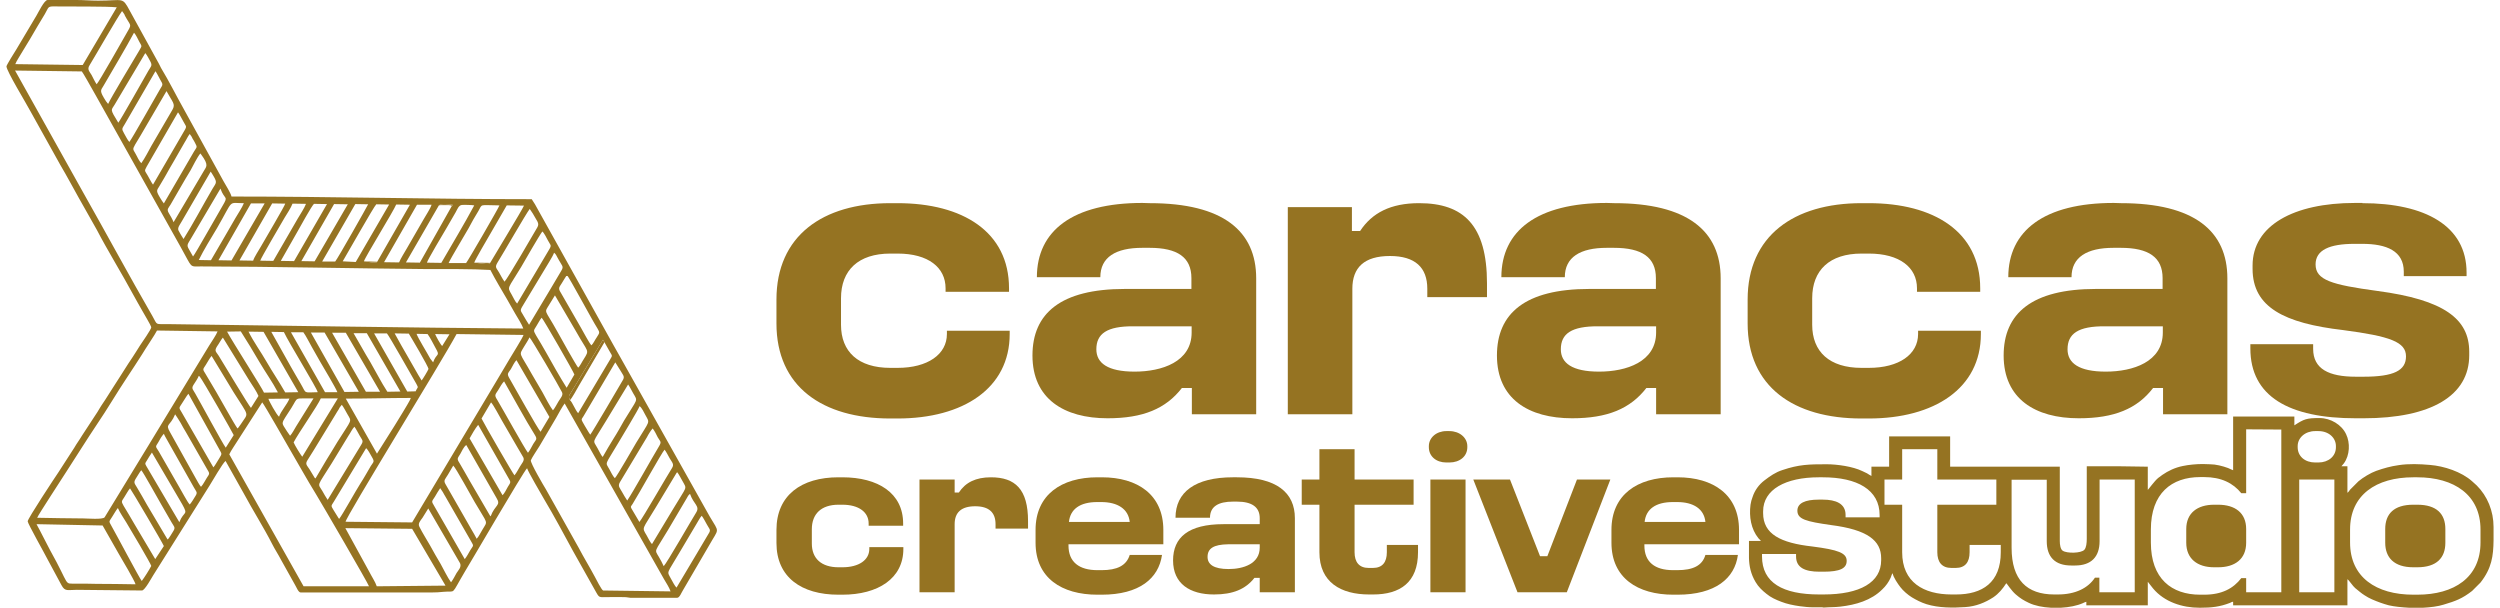
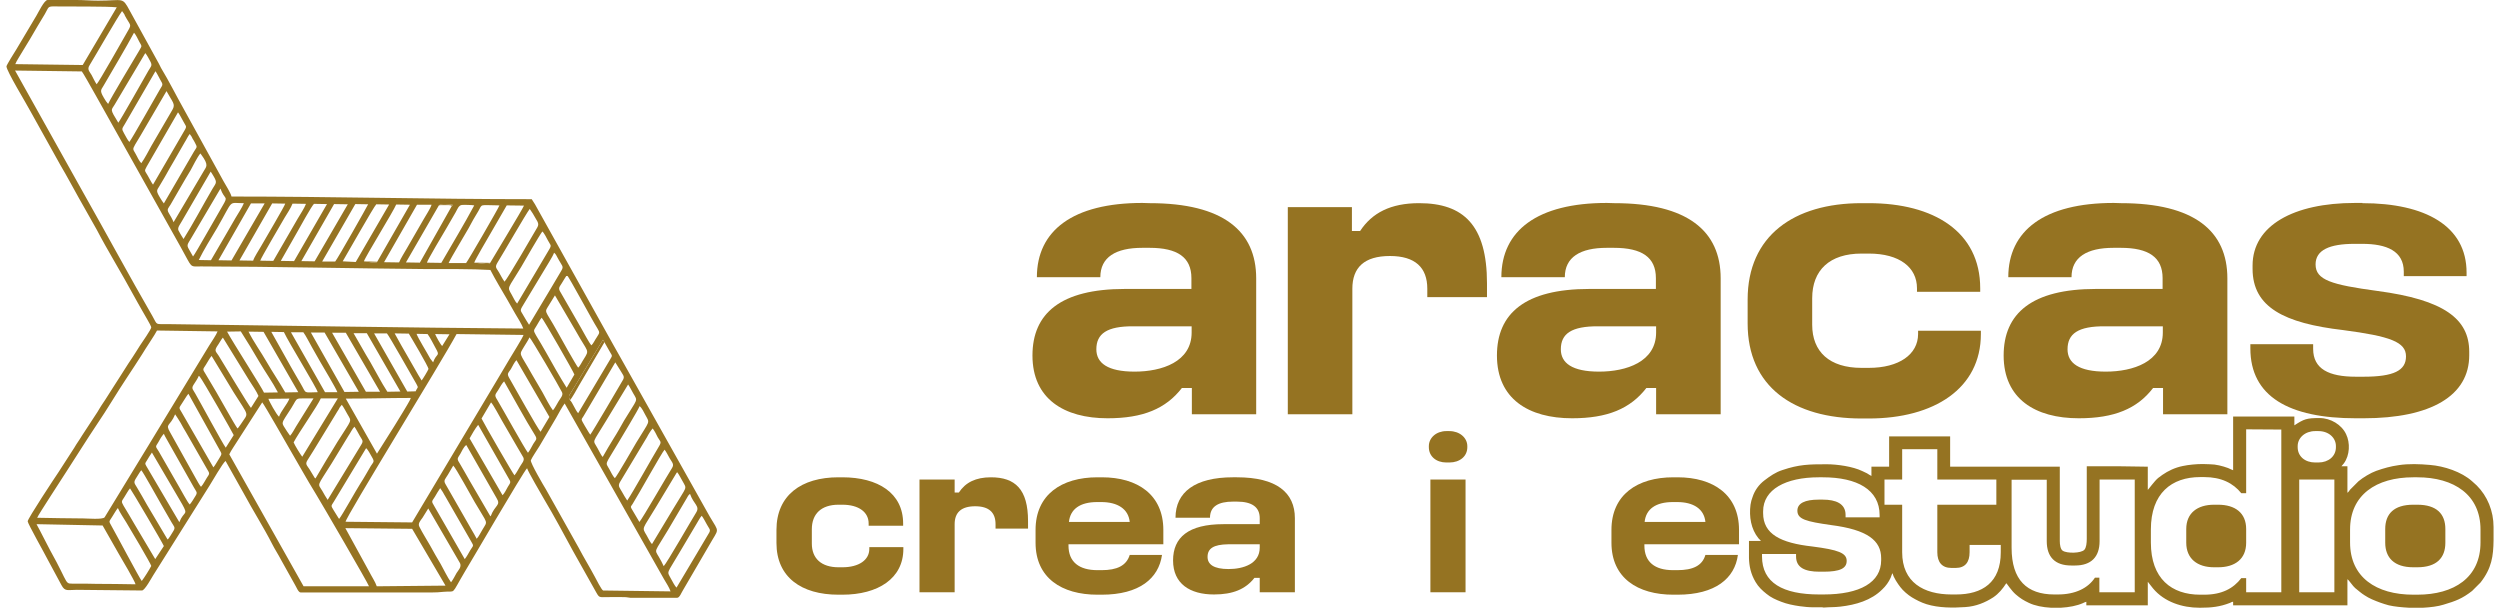
<svg xmlns="http://www.w3.org/2000/svg" xml:space="preserve" width="181px" height="44px" version="1.0" shape-rendering="geometricPrecision" text-rendering="geometricPrecision" image-rendering="optimizeQuality" fill-rule="evenodd" clip-rule="evenodd" viewBox="0 0 112.5 27.49">
  <g id="Capa_x0020_1">
    <g id="_1690760294768">
      <g>
        <g>
          <path fill="#957322" d="M20.15 9.31c0.04,-0.03 0.04,0.05 0.03,-0.05 -0.15,-0.01 -0.52,-0.07 -0.62,0.03 0.11,-0.02 0.18,-0.01 0.3,-0.01 0.11,0 0.22,-0.01 0.29,0.03z" />
          <path fill="#957322" d="M21.88 11.89l-0.72 -0.01 0.53 0.06c0.21,0 0.15,-0.02 0.19,-0.05z" />
        </g>
        <path fill="#957322" d="M30.31 26.58c-0.07,-0.06 -0.18,-0.27 -0.24,-0.38 -0.21,-0.4 -0.22,-0.18 0.4,-1.25l0.73 -1.23c0.08,-0.12 0.16,-0.3 0.25,-0.39 0.07,0.09 0.17,0.28 0.23,0.39 0.1,0.2 0.21,0.23 0.08,0.42 -0.16,0.26 -0.32,0.55 -0.48,0.81l-0.97 1.63zm0.03 0.46l-2.12 0c-0.12,-0.01 -0.15,-0.03 -0.28,-0.03 -0.25,-0.01 -0.51,0 -0.75,0 -0.37,0 -0.37,0.04 -0.51,-0.21 -0.36,-0.63 -0.69,-1.24 -1.05,-1.87 -0.43,-0.79 -0.85,-1.58 -1.31,-2.35 -0.12,-0.21 -0.73,-1.25 -0.77,-1.4 -0.13,0.09 -2.75,4.59 -2.81,4.67 -0.67,1.13 -0.38,0.86 -0.97,0.92 -0.18,0.02 -0.35,0.03 -0.57,0.03l-5.89 0c-0.11,0 -0.2,-0.26 -0.26,-0.35l-0.62 -1.11c-0.14,-0.27 -0.29,-0.49 -0.42,-0.75 -0.35,-0.69 -0.89,-1.55 -1.27,-2.26l-0.83 -1.48c-0.13,0.1 -0.6,0.92 -0.72,1.11l-2.55 4.06c-0.06,0.09 -0.38,0.69 -0.51,0.69l-2.95 -0.03c-0.41,0 -0.53,0.09 -0.69,-0.21l-0.62 -1.15c-0.14,-0.28 -0.91,-1.64 -0.91,-1.74 0,-0.12 1.25,-2.01 1.4,-2.23l0.71 -1.1c0.05,-0.09 0.11,-0.18 0.17,-0.27 0.07,-0.09 0.11,-0.18 0.18,-0.28l0.7 -1.07c0.06,-0.09 0.1,-0.18 0.17,-0.28 0.07,-0.1 0.11,-0.17 0.18,-0.27l0.35 -0.55c0.12,-0.19 0.22,-0.35 0.34,-0.53l0.35 -0.55c0.13,-0.2 0.24,-0.35 0.36,-0.55 0.06,-0.1 0.11,-0.17 0.17,-0.27 0.09,-0.13 0.51,-0.74 0.51,-0.82 0,-0.08 -0.35,-0.64 -0.41,-0.76 -0.14,-0.25 -0.27,-0.47 -0.41,-0.73 -0.49,-0.91 -1.19,-2.05 -1.64,-2.92l-0.83 -1.47c-0.28,-0.5 -0.54,-0.99 -0.83,-1.48l-1.33 -2.39c-0.2,-0.38 -1.1,-1.85 -1.1,-2.06 0,-0.05 0.39,-0.68 0.45,-0.77l0.91 -1.53c0.08,-0.13 0.35,-0.7 0.5,-0.7l1.26 0 0.04 0c0.36,0 0.62,0.03 0.99,0.03 1.16,0 1.08,-0.19 1.43,0.46l1.32 2.4c0.04,0.08 0.05,0.11 0.09,0.18 0.37,0.61 0.69,1.26 1.04,1.88l1.79 3.25c0.1,0.18 0.32,0.52 0.36,0.69 4.52,0 9.06,0.12 13.58,0.12 0.1,0.15 0.2,0.31 0.28,0.47l3.4 6.1c0.09,0.16 0.17,0.31 0.26,0.46l3.93 7c0.56,1.04 0.65,0.8 0.3,1.38l-1.33 2.28c-0.06,0.09 -0.15,0.34 -0.26,0.34zm-15.01 -3.15l3.02 0.03 1.51 2.57 -3.11 0.03c-0.06,-0.19 -0.24,-0.46 -0.34,-0.66l-1.08 -1.97zm3.75 -0.89l1.44 2.48c0.07,0.17 -0.07,0.3 -0.16,0.44 -0.07,0.13 -0.16,0.3 -0.25,0.42 -0.16,-0.22 -0.33,-0.58 -0.47,-0.83 -0.17,-0.28 -0.32,-0.55 -0.48,-0.84 -0.16,-0.28 -0.34,-0.56 -0.48,-0.84 -0.08,-0.15 0.04,-0.27 0.14,-0.41l0.26 -0.42zm-17.72 0.71l2.99 0.06c0.24,0.43 0.5,0.87 0.74,1.3 0.14,0.24 0.71,1.2 0.75,1.36 -0.59,-0.01 -1.19,-0.02 -1.78,-0.02 -0.31,-0.01 -0.61,-0.01 -0.91,-0.01 -0.58,-0.01 -0.24,0.16 -1.18,-1.52 -0.21,-0.39 -0.4,-0.79 -0.61,-1.17zm3.68 -0.73c0.08,0.19 0.27,0.47 0.38,0.65 0.12,0.19 1.14,1.92 1.13,1.97 -0.1,0.19 -0.3,0.51 -0.43,0.68 -0.09,-0.1 -1.18,-2.16 -1.37,-2.49 -0.14,-0.24 -0.1,-0.19 0.03,-0.41 0.09,-0.14 0.17,-0.29 0.26,-0.4zm24.69 2.63c-0.06,-0.14 -0.14,-0.28 -0.22,-0.42 -0.21,-0.36 -0.2,-0.18 0.41,-1.21l0.85 -1.44c0.05,-0.09 0.07,-0.14 0.15,-0.2 0.16,0.47 0.46,0.55 0.28,0.84 -0.16,0.25 -1.34,2.31 -1.47,2.43zm-10.11 -3.53l0.12 0.18c0.04,0.08 0.08,0.14 0.12,0.21l1.16 2.02c0.14,0.23 0.09,0.18 -0.04,0.4 -0.07,0.12 -0.17,0.31 -0.25,0.4l-1.38 -2.4c-0.14,-0.23 -0.11,-0.2 0.03,-0.42 0.07,-0.12 0.15,-0.26 0.24,-0.39zm-14.03 0.01c0.05,0.05 1.47,2.46 1.53,2.61l-0.39 0.59 -0.95 -1.6c-0.16,-0.28 -0.31,-0.53 -0.48,-0.81 -0.12,-0.21 -0.09,-0.2 0.03,-0.39 0.08,-0.12 0.17,-0.3 0.26,-0.4zm23.61 2.52c-0.08,-0.07 -0.18,-0.29 -0.24,-0.39 -0.23,-0.39 -0.2,-0.24 0.4,-1.25l0.94 -1.56c0.04,-0.06 0.02,-0.03 0.04,-0.05 0.07,0.08 0.17,0.28 0.24,0.4 0.21,0.39 0.22,0.18 -0.41,1.24l-0.97 1.61zm-23.1 -3.34c0.09,0.09 0.79,1.36 0.92,1.58 0.15,0.26 0.3,0.52 0.45,0.78 0.1,0.18 0.19,0.22 0.08,0.39 -0.06,0.1 -0.18,0.3 -0.25,0.38 -0.01,0 -0.01,-0.02 -0.02,-0.01l-0.45 -0.76c-0.16,-0.27 -0.31,-0.52 -0.47,-0.79 -0.15,-0.26 -0.29,-0.52 -0.45,-0.78 -0.1,-0.18 -0.18,-0.22 -0.06,-0.41 0.07,-0.1 0.18,-0.31 0.25,-0.38zm14.11 -0.21c0.11,0.09 0.83,1.41 0.97,1.65 0.61,1.05 0.6,0.82 0.35,1.25 -0.09,0.14 -0.16,0.31 -0.26,0.41 -0.05,-0.11 -0.17,-0.3 -0.23,-0.41l-1.18 -2.06c-0.11,-0.18 0,-0.24 0.11,-0.43 0.08,-0.14 0.16,-0.28 0.24,-0.41zm8.42 2.55l-0.36 -0.61c-0.05,-0.1 -0.02,-0.09 0.05,-0.2 0.26,-0.41 1.34,-2.36 1.45,-2.46 0.08,0.1 0.16,0.27 0.23,0.39 0.11,0.19 0.22,0.27 0.1,0.45 -0.17,0.26 -1.35,2.31 -1.47,2.43zm-22.05 -3.14l1.37 2.34c0.29,0.52 0.08,0.28 -0.13,0.81l-1.5 -2.55c-0.06,-0.11 -0.05,-0.11 0.02,-0.22 0.07,-0.11 0.17,-0.29 0.24,-0.38zm18.67 -2.22l4.19 7.41c0.1,0.17 0.2,0.35 0.3,0.53 0.11,0.19 0.24,0.38 0.3,0.56l-3.05 -0.04c-0.07,-0.02 -0.32,-0.52 -0.38,-0.63 -0.24,-0.45 -0.5,-0.87 -0.73,-1.31l-1.48 -2.64c-0.1,-0.16 -0.71,-1.2 -0.68,-1.31 0.04,-0.11 0.31,-0.51 0.39,-0.64l0.76 -1.29c0.11,-0.2 0.25,-0.46 0.38,-0.64zm-10.2 5.22c-0.01,-0.01 -0.01,-0.02 -0.02,-0.02l-0.23 -0.37c-0.13,-0.22 -0.12,-0.18 0.01,-0.39l1.46 -2.42c0.1,0.09 0.18,0.27 0.26,0.4 0.13,0.22 0.08,0.21 -0.05,0.41 -0.16,0.27 -0.3,0.53 -0.47,0.79 -0.2,0.31 -0.82,1.43 -0.96,1.6zm5.75 -3.34l1.37 2.4c0.21,0.34 -0.07,0.29 -0.27,0.83 0,-0.01 -0.01,-0.03 -0.01,-0.02 -0.01,0 -0.02,-0.01 -0.02,-0.02l-0.92 -1.58c-0.16,-0.27 -0.3,-0.54 -0.46,-0.8 -0.13,-0.2 -0.08,-0.21 0.04,-0.41 0.07,-0.12 0.15,-0.32 0.27,-0.4zm-10.72 0.42c0.07,-0.16 0.27,-0.44 0.36,-0.59l1.13 -1.76c0.1,0.11 1.15,1.96 1.21,2.06 0.41,0.7 0.8,1.41 1.22,2.09 0.24,0.39 2.38,4.07 2.4,4.17l-2.96 0 -3.36 -5.97zm-2.96 -0.93c0.05,0.13 0.15,0.27 0.22,0.41l1.14 2.02c0.1,0.19 0.19,0.21 0.06,0.4 -0.06,0.1 -0.18,0.3 -0.25,0.37 -0.11,-0.11 -0.37,-0.62 -0.47,-0.78l-0.93 -1.62c-0.14,-0.23 -0.17,-0.19 -0.03,-0.4 0.08,-0.15 0.16,-0.29 0.26,-0.4zm20.96 3.02c-0.09,-0.13 -0.15,-0.24 -0.23,-0.38 -0.1,-0.19 -0.21,-0.26 -0.1,-0.45l1.22 -2.03c0.04,-0.08 0.07,-0.13 0.12,-0.21 0.02,-0.03 0.03,-0.05 0.06,-0.09l0.08 -0.1c0.09,0.11 0.16,0.26 0.23,0.4 0.12,0.21 0.19,0.19 0.05,0.42 -0.32,0.53 -1.17,2.06 -1.43,2.44zm-13.55 -0.03c-0.09,-0.13 -0.16,-0.26 -0.24,-0.4 -0.22,-0.37 -0.26,-0.16 0.42,-1.25l0.76 -1.25c0.08,-0.11 0.17,-0.31 0.27,-0.41 0.06,0.08 0.18,0.3 0.24,0.41 0.11,0.2 0.19,0.22 0.06,0.42l-1.51 2.48zm6.42 -2.78c0.06,-0.12 0.28,-0.49 0.37,-0.59 0,-0.01 0.01,-0.01 0.02,-0.02l1.36 2.39c0.14,0.22 0.1,0.21 -0.02,0.41 -0.06,0.11 -0.16,0.31 -0.24,0.38l-1.49 -2.57zm-13.32 -1.09l0.12 0.18c0.05,0.08 0.09,0.14 0.13,0.21 0.08,0.16 0.16,0.28 0.24,0.42l0.95 1.66c0.13,0.22 0.13,0.2 -0.01,0.41 -0.09,0.14 -0.15,0.28 -0.26,0.4 -0.06,-0.06 -0.19,-0.3 -0.24,-0.39l-1.16 -2.08c-0.23,-0.4 0,-0.25 0.23,-0.81zm19.89 2.89c-0.09,-0.09 -0.18,-0.28 -0.24,-0.39 -0.2,-0.37 -0.23,-0.14 0.41,-1.23 0.15,-0.26 0.89,-1.47 0.95,-1.64 0.11,0.09 0.19,0.27 0.26,0.4 0.21,0.39 0.22,0.21 -0.41,1.25 -0.13,0.22 -0.88,1.53 -0.97,1.61zm-13.54 0.01c-0.01,0 -0.02,-0.02 -0.02,-0.01 0,0 -0.02,-0.02 -0.02,-0.02l-0.23 -0.38c-0.12,-0.19 -0.21,-0.23 -0.09,-0.42 0.17,-0.27 0.36,-0.57 0.52,-0.84l0.75 -1.23c0.05,-0.08 0.08,-0.14 0.13,-0.21 0.02,-0.03 0.04,-0.08 0.06,-0.11l0.09 -0.11c0.09,0.12 0.17,0.28 0.25,0.42 0.21,0.37 0.22,0.19 -0.45,1.26 -0.17,0.28 -0.33,0.55 -0.5,0.82l-0.49 0.83zm7.51 -2.71l0.43 -0.73c0.11,0.11 0.39,0.65 0.49,0.82l0.73 1.26c0.08,0.14 0.17,0.28 0.24,0.41 0.07,0.14 -0.07,0.27 -0.15,0.41 -0.08,0.13 -0.15,0.28 -0.25,0.4 -0.06,-0.05 -1.38,-2.34 -1.49,-2.57zm-13.26 -1.12l1.39 2.5c0.12,0.23 0.15,0.19 0,0.43 -0.08,0.12 -0.17,0.3 -0.26,0.4l-1.44 -2.5c-0.14,-0.22 -0.11,-0.18 0.03,-0.41 0.09,-0.13 0.2,-0.33 0.28,-0.42zm18.74 2.86c-0.08,-0.08 -0.17,-0.29 -0.23,-0.39 -0.23,-0.42 -0.26,-0.17 0.38,-1.24l1 -1.65c0.09,0.13 0.15,0.26 0.23,0.4 0.22,0.38 0.21,0.2 -0.41,1.23 -0.16,0.28 -0.3,0.54 -0.48,0.82 -0.15,0.25 -0.35,0.57 -0.49,0.83zm-14.14 -0.96l-0.14 -0.2c-0.27,-0.45 -0.31,-0.26 0.2,-1.06 0.33,-0.53 0.09,-0.41 1,-0.43l-0.79 1.27c-0.07,0.12 -0.19,0.34 -0.27,0.42zm-0.98 -1.67l0.95 -0.01c-0.1,0.26 -0.39,0.57 -0.47,0.82 -0.12,-0.1 -0.46,-0.72 -0.48,-0.81zm3.5 -0.01c1.02,0 1.94,-0.03 2.94,-0.03 -0.03,0.12 -0.28,0.5 -0.35,0.63 -0.13,0.21 -0.25,0.4 -0.38,0.62l-0.8 1.27 -1.41 -2.49zm-1.97 2.63c-0.08,-0.1 -0.34,-0.52 -0.39,-0.65 0.21,-0.41 1.09,-1.66 1.23,-1.99l0.77 0 -1.61 2.64zm9.13 -3.41c0.42,0.73 0.95,1.72 1.39,2.42 0.13,0.21 0.05,0.21 -0.07,0.41 -0.07,0.12 -0.16,0.31 -0.24,0.4 -0.14,-0.17 -1.16,-2.01 -1.4,-2.41 -0.14,-0.21 -0.06,-0.24 0.05,-0.42 0.07,-0.12 0.19,-0.33 0.27,-0.4zm-13.81 -0.25l0.04 0.03c0.14,0.16 1.52,2.59 1.54,2.65l-0.36 0.57c-0.13,-0.16 -1.17,-2.09 -1.38,-2.45 -0.09,-0.17 -0.19,-0.22 -0.08,-0.39 0.08,-0.12 0.2,-0.3 0.24,-0.41zm17.71 2.66l-0.03 -0.04c-0.02,-0.03 -0.02,-0.03 -0.04,-0.06l-0.18 -0.3c-0.18,-0.32 -0.17,-0.26 -0.06,-0.43l1.44 -2.44 0.25 0.4c0.11,0.2 0.2,0.24 0.07,0.44 -0.15,0.26 -1.34,2.29 -1.45,2.43zm-3.34 -3.37l1.49 2.57 -0.4 0.67c-0.11,-0.1 -1.18,-2.02 -1.41,-2.42 -0.13,-0.22 -0.05,-0.23 0.07,-0.42 0.06,-0.11 0.17,-0.33 0.25,-0.4zm-13.79 -0.19l1 1.65c0.72,1.15 0.68,0.88 0.32,1.44l-0.1 0.14c-0.03,0.04 -0.03,0.03 -0.05,0.05 -0.14,-0.19 -0.77,-1.33 -0.96,-1.65 -0.17,-0.28 -0.32,-0.54 -0.48,-0.81 -0.14,-0.23 -0.14,-0.19 0.01,-0.42 0.07,-0.11 0.19,-0.33 0.26,-0.4zm16.21 2c-0.1,-0.23 -0.05,-0.16 0.25,-0.68l1.24 -2.05 0.07 0.11c0.08,0.14 0.14,0.25 0.22,0.39 0.12,0.23 0.17,0.18 0.03,0.4l-1.44 2.42c-0.13,-0.14 -0.26,-0.5 -0.37,-0.59zm-1.83 -2.84c0.08,0.06 1.35,2.23 1.47,2.48 0.07,0.14 -0.08,0.28 -0.16,0.42 -0.06,0.1 -0.18,0.33 -0.25,0.4 -0.11,-0.13 -0.37,-0.62 -0.47,-0.81 -0.16,-0.27 -0.32,-0.55 -0.48,-0.82 -0.58,-1.04 -0.6,-0.83 -0.35,-1.26 0.08,-0.13 0.18,-0.28 0.24,-0.41zm-13.87 0.01l1.2 1.95c0.11,0.17 0.34,0.51 0.41,0.69l-0.34 0.54c-0.09,-0.08 -1.23,-1.99 -1.46,-2.36 -0.12,-0.19 -0.21,-0.21 -0.07,-0.43 0.07,-0.09 0.19,-0.32 0.26,-0.39zm8.56 8.36l-3.01 -0.03c0,-0.2 4.36,-7.26 5.02,-8.49l3.03 0.04c-0.05,0.15 -0.5,0.86 -0.61,1.05 -0.21,0.36 -0.42,0.7 -0.63,1.06l-3.8 6.37zm0.95 -7.24l-0.13 -0.17c-0.15,-0.28 -0.55,-0.92 -0.62,-1.12l0.5 0.01c0.13,0.18 0.25,0.43 0.36,0.63 0.23,0.4 0.04,0.21 -0.11,0.65zm0.41 -0.74c-0.08,-0.07 -0.27,-0.42 -0.32,-0.54l0.65 0.01 -0.33 0.53zm-2.15 -0.57l0.64 0.01c0.07,0.11 0.9,1.51 0.89,1.6 -0.01,0.05 -0.27,0.48 -0.31,0.52 -0.21,-0.33 -0.4,-0.7 -0.61,-1.05 -0.21,-0.36 -0.41,-0.71 -0.61,-1.08zm-0.93 0l0.58 0c0.09,0.09 1.15,1.97 1.33,2.28 0.12,0.21 0.05,0.14 -0.03,0.34l-0.38 0.01 -1.5 -2.63zm-1.9 -0.03l0.62 0 1.55 2.67 -0.64 0 -1.53 -2.67zm-0.96 -0.01l0.62 0 1.55 2.68 -0.65 0.01 -1.52 -2.69zm1.93 0.03l0.6 0 1.52 2.64 -0.59 0.01c-0.28,-0.43 -0.52,-0.91 -0.77,-1.34 -0.27,-0.44 -0.51,-0.89 -0.76,-1.31zm-2.83 -0.04l0.56 0c0.12,0.16 0.26,0.45 0.38,0.66 0.13,0.23 0.26,0.45 0.38,0.67 0.15,0.26 0.71,1.19 0.78,1.38l-0.56 0 -1.54 -2.71zm-0.89 -0.02l0.57 0.01c0.21,0.46 1.49,2.53 1.53,2.72 -0.68,0.01 -0.49,0.09 -0.78,-0.4 -0.15,-0.26 -0.29,-0.49 -0.44,-0.76l-0.88 -1.57zm12.23 -0.64c0.06,0.04 1.44,2.44 1.48,2.57l-0.35 0.6c-0.32,-0.51 -0.63,-1.06 -0.92,-1.58 -0.16,-0.28 -0.31,-0.54 -0.47,-0.8 -0.12,-0.22 -0.11,-0.2 0.02,-0.41 0.08,-0.12 0.15,-0.28 0.24,-0.38zm-13.26 0.63l0.68 0.01 1.57 2.73 -0.59 0.01c-0.26,-0.46 -0.57,-0.91 -0.84,-1.38 -0.25,-0.44 -0.6,-0.92 -0.82,-1.37zm-0.97 0l0.62 -0.01c0.28,0.44 0.58,0.93 0.84,1.38 0.27,0.46 0.6,0.92 0.84,1.38l-0.63 0.01c-0.09,-0.22 -1.44,-2.32 -1.67,-2.76zm-8.59 8.42c0.03,-0.11 1.17,-1.84 1.33,-2.1 0.23,-0.36 0.45,-0.7 0.68,-1.06 0.23,-0.35 0.45,-0.71 0.69,-1.06 0.47,-0.69 0.9,-1.43 1.36,-2.12 0.24,-0.36 0.46,-0.7 0.69,-1.06 0.12,-0.21 0.61,-0.93 0.67,-1.07l2.74 0.04c-0.06,0.16 -0.28,0.48 -0.38,0.64l-1.18 1.94c-0.53,0.87 -1.05,1.73 -1.58,2.6l-1.97 3.23c-0.09,0.11 -0.78,0.05 -0.96,0.05 -0.69,-0.01 -1.4,-0.01 -2.09,-0.03zm24.47 -6.79c-0.11,-0.14 -0.8,-1.37 -0.94,-1.63 -0.59,-1.07 -0.61,-0.81 -0.35,-1.25l0.24 -0.39 0.96 1.64c0.54,0.97 0.62,0.8 0.34,1.25 -0.07,0.1 -0.17,0.32 -0.25,0.38zm0.6 -1.01c-0.1,-0.1 -0.37,-0.62 -0.47,-0.79l-0.92 -1.6c-0.13,-0.2 -0.06,-0.24 0.05,-0.42 0.08,-0.12 0.15,-0.26 0.23,-0.37 0.11,0.1 1.13,2.02 1.38,2.41 0.13,0.21 0.09,0.21 -0.03,0.41 -0.08,0.11 -0.15,0.28 -0.24,0.36zm-2.82 -0.93c-0.09,-0.13 -0.17,-0.28 -0.25,-0.41 -0.11,-0.21 -0.18,-0.21 -0.06,-0.41l0.97 -1.61c0.1,-0.18 0.43,-0.68 0.47,-0.83 0.09,0.07 0.1,0.12 0.15,0.21 0.22,0.42 0.31,0.39 0.17,0.62 -0.17,0.28 -0.31,0.53 -0.48,0.81l-0.97 1.62zm-0.54 -0.96c-0.09,-0.08 -0.18,-0.29 -0.25,-0.41 -0.21,-0.37 -0.18,-0.22 0.43,-1.24 0.18,-0.31 0.81,-1.41 0.96,-1.61 0.08,0.06 0.19,0.29 0.25,0.4 0.12,0.24 0.19,0.2 0.05,0.43l-1.44 2.43zm-0.57 -0.99c-0.09,-0.12 -0.17,-0.28 -0.25,-0.42 -0.12,-0.21 -0.2,-0.22 -0.07,-0.44 0.25,-0.4 1.3,-2.23 1.46,-2.43l0.14 0.21c0.18,0.34 0.32,0.43 0.2,0.63 -0.12,0.21 -1.37,2.36 -1.48,2.45zm-2.53 -0.84c0.11,-0.25 0.71,-1.23 0.9,-1.57 0.14,-0.27 0.29,-0.53 0.45,-0.79 0.19,-0.33 0.01,-0.26 0.95,-0.25 -0.05,0.14 -1.43,2.52 -1.51,2.61l-0.79 0zm-1.43 -2.64l0.66 0c-0.05,0.17 -0.26,0.48 -0.36,0.66l-0.75 1.3c-0.1,0.18 -0.29,0.47 -0.36,0.65l-0.68 -0.01 1.49 -2.6zm3.31 2.63c-0.04,0.03 0.02,0.05 -0.19,0.05l-0.53 -0.06c0.03,-0.12 0.62,-1.12 0.73,-1.31l0.74 -1.28 0.78 0.01c-0.1,0.23 -1.33,2.24 -1.53,2.59zm-2.86 -0.01c0.02,-0.11 0.74,-1.32 0.86,-1.52 0.15,-0.26 0.3,-0.51 0.44,-0.76 0.08,-0.14 0.13,-0.31 0.28,-0.33 0.11,-0.01 0.46,0 0.56,0.02 -0.46,0.86 -1,1.75 -1.49,2.6l-0.65 -0.01zm0.54 -2.59c0.1,-0.1 0.47,-0.04 0.62,-0.03 0.01,0.1 0.01,0.02 -0.03,0.05l-1.45 2.57 -0.63 -0.01 1.49 -2.58zm-2.79 2.55c-0.07,0.05 -0.04,0.04 -0.16,0.04l-0.44 -0.06c0.05,-0.19 1.34,-2.27 1.46,-2.57l0.62 0.01 -1.48 2.58zm-1.56 -0.02c0.17,-0.28 1.42,-2.5 1.52,-2.58l0.58 0.01 -1.51 2.6 -0.59 -0.03zm0.57 -2.59l0.58 0.01c-0.01,0.04 -1.39,2.48 -1.49,2.59l-0.59 0 1.5 -2.6zm-2.63 1.27c0.13,-0.23 0.64,-1.16 0.76,-1.28l0.59 0.01 -1.49 2.58 -0.6 -0.01 0.74 -1.3zm-1.67 1.29c0.02,-0.1 0.92,-1.63 1.1,-1.94 0.11,-0.18 0.29,-0.45 0.36,-0.64l0.61 0.01c-0.07,0.19 -0.26,0.47 -0.37,0.66l-1.11 1.92 -0.59 -0.01zm3.34 -2.56l0.62 0.01 -1.5 2.58 -0.6 -0.01 1.48 -2.58zm-2.8 -0.03l0.59 0.01c-0.01,0.09 -0.93,1.64 -1.1,1.94 -0.09,0.16 -0.31,0.49 -0.35,0.64l-0.62 -0.01 1.48 -2.58zm-3.32 2.56c0.23,-0.47 0.55,-0.98 0.83,-1.45 0.77,-1.33 0.47,-1.12 1.21,-1.12 -0.07,0.18 -0.28,0.5 -0.38,0.67 -0.12,0.21 -0.24,0.42 -0.37,0.64l-0.74 1.27 -0.55 -0.01zm2.36 -2.56l0.62 0 -1.5 2.58 -0.59 -0.01 1.47 -2.57zm-2.62 2.4c-0.29,-0.54 -0.33,-0.42 -0.1,-0.8l1.34 -2.27c0.19,0.54 0.38,0.3 0.09,0.79 -0.17,0.28 -1.24,2.19 -1.33,2.28zm-0.43 -0.79c-0.04,-0.05 -0.2,-0.33 -0.23,-0.39 -0.05,-0.13 0.07,-0.26 0.14,-0.39l1.32 -2.27c0.33,0.52 0.27,0.46 0.08,0.78 -0.41,0.7 -0.91,1.64 -1.31,2.27zm-0.45 -0.76c-0.05,-0.13 -0.14,-0.29 -0.22,-0.42 -0.1,-0.17 -0.01,-0.22 0.08,-0.37 0.15,-0.26 0.3,-0.52 0.45,-0.78 0.15,-0.26 0.3,-0.52 0.46,-0.78 0.11,-0.2 0.3,-0.59 0.44,-0.76 0.01,0.01 0.02,0.02 0.04,0.05 0.37,0.5 0.22,0.55 0.12,0.74l-1.37 2.32zm-0.52 -0.96c-0.31,-0.49 -0.25,-0.45 -0.11,-0.69 0.16,-0.26 0.3,-0.51 0.45,-0.78 0.15,-0.26 0.3,-0.51 0.45,-0.78 0.08,-0.14 0.15,-0.26 0.23,-0.4 0.08,-0.12 0.14,-0.27 0.23,-0.38l0.08 0.11c0.02,0.04 0.03,0.06 0.05,0.1 0.05,0.07 0.07,0.12 0.11,0.19 0.12,0.22 0.08,0.18 -0.05,0.4l-1.36 2.34 -0.08 -0.11zm-0.41 -0.74c-0.06,-0.07 -0.18,-0.31 -0.24,-0.41 -0.12,-0.22 -0.17,-0.19 -0.05,-0.4l1.42 -2.46c0.06,0.07 0.19,0.32 0.24,0.41 0.11,0.22 0.18,0.2 0.06,0.4l-1.43 2.46zm-0.53 -0.97c-0.08,-0.07 -0.19,-0.29 -0.25,-0.41 -0.12,-0.22 -0.16,-0.2 -0.03,-0.43 0.16,-0.27 0.33,-0.54 0.48,-0.81l0.94 -1.61c0.27,0.5 0.42,0.58 0.27,0.84l-0.95 1.63c-0.14,0.25 -0.3,0.57 -0.46,0.79zm-0.54 -0.96c-0.08,-0.08 -0.17,-0.27 -0.24,-0.39 -0.12,-0.21 -0.09,-0.21 0.03,-0.41l1.39 -2.4c0.07,0.09 0.15,0.27 0.22,0.39 0.13,0.22 0.12,0.21 -0.01,0.42 -0.19,0.32 -1.29,2.28 -1.39,2.39zm17.82 8.44c-5.34,-0.04 -10.74,-0.13 -16.08,-0.2 -0.6,-0.01 -0.45,0.07 -0.7,-0.37 -1.04,-1.8 -2.08,-3.73 -3.11,-5.55l-3.1 -5.55 3.02 0.04c0.11,0.13 1.17,2.06 1.3,2.28l3.18 5.68c0.54,0.96 0.37,0.86 0.91,0.86 3.36,0.01 6.81,0.09 10.19,0.12 0.8,0 2.1,-0.01 2.9,0.04 0.22,0.43 0.5,0.89 0.75,1.32 0.13,0.22 0.24,0.43 0.37,0.65 0.1,0.17 0.31,0.5 0.37,0.68zm-18.32 -9.31c-0.4,-0.65 -0.32,-0.55 -0.17,-0.81l1.39 -2.34c0.08,0.09 0.17,0.27 0.24,0.4 0.09,0.18 0,0.22 -0.1,0.4 -0.19,0.33 -1.26,2.23 -1.36,2.35zm-0.46 -0.85c-0.03,-0.03 -0.01,-0.01 -0.05,-0.06 0,0 -0.03,-0.05 -0.04,-0.05 -0.32,-0.5 -0.25,-0.49 -0.12,-0.71 0.39,-0.67 1.06,-1.8 1.38,-2.4 0.07,0.06 0.19,0.31 0.24,0.41 0.13,0.23 0.12,0.17 0,0.39 -0.21,0.35 -1.33,2.22 -1.41,2.42zm-0.52 -0.89c-0.08,-0.11 -0.16,-0.29 -0.23,-0.42 -0.1,-0.17 -0.21,-0.25 -0.09,-0.44 0.3,-0.49 1.24,-2.14 1.47,-2.45l0.08 0.11c0.03,0.04 0.03,0.05 0.05,0.1 0.23,0.43 0.31,0.38 0.16,0.64 -0.23,0.4 -1.34,2.37 -1.44,2.46zm-3.68 -0.91c0.05,-0.14 0.24,-0.42 0.33,-0.58 0.12,-0.19 0.23,-0.38 0.34,-0.56 0.22,-0.39 0.45,-0.76 0.67,-1.13 0.2,-0.34 0.09,-0.35 0.57,-0.34 0.66,0.01 2.2,-0.01 2.68,0.04l-1.54 2.61 -3.05 -0.04z" />
        <path fill="#957322" d="M25.49 18.1c0.09,-0.08 0.34,-0.55 0.4,-0.65l1.16 -1.97 -0.07 -0.11 -1.24 2.05c-0.3,0.52 -0.35,0.45 -0.25,0.68z" />
        <path fill="#957322" d="M16.77 11.84l-0.6 -0.02 0.44 0.06c0.12,0 0.09,0.01 0.16,-0.04z" />
      </g>
      <g>
        <g>
-           <path fill="#957322" fill-rule="nonzero" d="M40.31 9.19c2.94,0 5.04,1.29 5.04,3.85l0 0.16 -2.87 0 0 -0.16c0,-0.94 -0.78,-1.57 -2.17,-1.57l-0.33 0c-1.44,0 -2.23,0.75 -2.23,2.02l0 1.2c0,1.22 0.78,1.95 2.23,1.95l0.33 0c1.36,0 2.23,-0.61 2.23,-1.53l0 -0.15 2.84 0 0 0.15c0,2.46 -2.11,3.82 -5.07,3.82l-0.33 0c-3.07,0 -5.15,-1.44 -5.15,-4.3l0 -1.08c0,-2.88 2.09,-4.36 5.15,-4.36l0.33 0 0 0 0 0z" />
          <path fill="#957322" fill-rule="nonzero" d="M51.72 9.19c3.31,0 4.81,1.26 4.81,3.4l0 6.15 -2.91 0 0 -1.19 -0.45 0c-0.73,0.94 -1.76,1.37 -3.36,1.37 -1.97,0 -3.4,-0.88 -3.4,-2.84 0,-1.9 1.27,-3.01 4.18,-3.01l3.01 0 0 -0.49c0,-0.94 -0.63,-1.37 -1.89,-1.37l-0.33 0c-1.2,0 -1.9,0.42 -1.9,1.33l-2.87 0c0,-2.11 1.63,-3.36 4.77,-3.36l0.34 0.01 0 0zm-2.42 6.61c0,0.62 0.51,1.01 1.73,1.01 1.23,0 2.58,-0.44 2.58,-1.77l0 -0.28 -2.62 0c-1.22,-0.01 -1.69,0.34 -1.69,1.04l0 0 0 0z" />
          <path fill="#957322" fill-rule="nonzero" d="M60.86 9.37l0 1.08 0.37 0c0.54,-0.82 1.38,-1.26 2.67,-1.26 2.01,0 3.07,1 3.07,3.63l0 0.62 -2.7 0 0 -0.38c0,-0.96 -0.55,-1.48 -1.69,-1.48 -1.16,0 -1.7,0.52 -1.7,1.48l0 5.68 -2.92 0 0 -9.37 2.9 0 0 0z" />
          <path fill="#957322" fill-rule="nonzero" d="M72.73 9.19c3.31,0 4.81,1.26 4.81,3.4l0 6.15 -2.92 0 0 -1.19 -0.44 0c-0.73,0.94 -1.76,1.37 -3.36,1.37 -1.97,0 -3.4,-0.88 -3.4,-2.84 0,-1.9 1.27,-3.01 4.18,-3.01l3.01 0 0 -0.49c0,-0.94 -0.63,-1.37 -1.9,-1.37l-0.32 0c-1.2,0 -1.9,0.42 -1.9,1.33l-2.87 0c0,-2.11 1.63,-3.36 4.77,-3.36l0.34 0.01 0 0zm-2.42 6.61c0,0.62 0.51,1.01 1.73,1.01 1.23,0 2.58,-0.44 2.58,-1.77l0 -0.28 -2.6 0c-1.24,-0.01 -1.71,0.34 -1.71,1.04l0 0z" />
          <path fill="#957322" fill-rule="nonzero" d="M84.24 9.19c2.94,0 5.04,1.29 5.04,3.85l0 0.16 -2.86 0 0 -0.16c0,-0.94 -0.78,-1.57 -2.18,-1.57l-0.33 0c-1.44,0 -2.23,0.75 -2.23,2.02l0 1.2c0,1.22 0.78,1.95 2.23,1.95l0.33 0c1.37,0 2.23,-0.61 2.23,-1.53l0 -0.15 2.84 0 0 0.15c0,2.46 -2.11,3.82 -5.07,3.82l-0.33 0c-3.07,0 -5.15,-1.44 -5.15,-4.3l0 -1.08c0,-2.88 2.09,-4.36 5.15,-4.36l0.33 0 0 0 0 0z" />
          <path fill="#957322" fill-rule="nonzero" d="M95.65 9.19c3.31,0 4.81,1.26 4.81,3.4l0 6.15 -2.91 0 0 -1.19 -0.45 0c-0.72,0.94 -1.76,1.37 -3.36,1.37 -1.97,0 -3.4,-0.88 -3.4,-2.84 0,-1.9 1.27,-3.01 4.18,-3.01l3.01 0 0 -0.49c0,-0.94 -0.63,-1.37 -1.89,-1.37l-0.33 0c-1.2,0 -1.9,0.42 -1.9,1.33l-2.86 0c0,-2.11 1.63,-3.36 4.77,-3.36l0.33 0.01 0 0zm-2.42 6.61c0,0.62 0.51,1.01 1.73,1.01 1.23,0 2.58,-0.44 2.58,-1.77l0 -0.28 -2.61 0c-1.23,-0.01 -1.7,0.34 -1.7,1.04l0 0z" />
          <path fill="#957322" fill-rule="nonzero" d="M106.57 9.19c2.84,0 4.71,1.03 4.71,3.14l0 0.16 -2.84 0 0 -0.2c0,-0.94 -0.78,-1.26 -1.88,-1.26l-0.35 0c-1.13,0 -1.76,0.28 -1.76,0.93 0,0.71 0.73,0.92 2.79,1.2 3.03,0.4 4.16,1.27 4.16,2.75l0 0.16c0,1.83 -1.73,2.85 -4.78,2.85l-0.35 0c-3.03,0 -4.77,-0.99 -4.77,-3.16l0 -0.19 2.84 0 0 0.21c0,0.91 0.71,1.26 1.93,1.26l0.35 0c1.37,0 1.92,-0.28 1.92,-0.92 0,-0.65 -0.71,-0.91 -2.85,-1.19 -2.65,-0.31 -4.09,-1.03 -4.09,-2.77l0 -0.15c0,-1.81 1.86,-2.83 4.63,-2.83l0.34 0 0 0.01 0 0 0 0z" />
        </g>
        <g>
          <path fill="#957322" fill-rule="nonzero" d="M37.81 21.59c1.61,0 2.75,0.71 2.75,2.09l0 0.1 -1.56 0 0 -0.1c0,-0.51 -0.44,-0.85 -1.19,-0.85l-0.17 0c-0.79,0 -1.21,0.42 -1.21,1.11l0 0.65c0,0.67 0.43,1.07 1.21,1.07l0.17 0c0.75,0 1.22,-0.33 1.22,-0.83l0 -0.08 1.54 0 0 0.08c0,1.34 -1.15,2.07 -2.76,2.07l-0.18 0c-1.67,0 -2.8,-0.79 -2.8,-2.34l0 -0.59c0,-1.57 1.13,-2.38 2.8,-2.38l0.18 0 0 0z" />
          <path fill="#957322" fill-rule="nonzero" d="M42.89 21.69l0 0.59 0.19 0c0.3,-0.46 0.77,-0.69 1.45,-0.69 1.1,0 1.68,0.54 1.68,1.98l0 0.34 -1.47 0 0 -0.2c0,-0.53 -0.3,-0.81 -0.92,-0.81 -0.63,0 -0.93,0.28 -0.93,0.81l0 3.08 -1.59 0 0 -5.1 1.59 0 0 0z" />
          <path fill="#957322" fill-rule="nonzero" d="M49.55 21.59c1.62,0 2.78,0.79 2.78,2.38l0 0.65 -4.29 0 0 0.06c0,0.74 0.48,1.11 1.31,1.11l0.19 0c0.69,0 1.12,-0.2 1.27,-0.69l1.46 0c-0.15,1.06 -1.02,1.8 -2.73,1.8l-0.19 0c-1.62,0 -2.8,-0.76 -2.8,-2.35l0 -0.58c0,-1.59 1.17,-2.38 2.8,-2.38l0.2 0 0 0 0 0zm-1.49 2.02l2.75 0c-0.06,-0.59 -0.55,-0.9 -1.29,-0.9l-0.18 0c-0.78,0 -1.22,0.32 -1.28,0.9l0 0z" />
          <path fill="#957322" fill-rule="nonzero" d="M55.66 21.59c1.79,0 2.62,0.69 2.62,1.85l0 3.35 -1.59 0 0 -0.65 -0.24 0c-0.4,0.51 -0.97,0.75 -1.83,0.75 -1.08,0 -1.85,-0.48 -1.85,-1.54 0,-1.04 0.69,-1.64 2.28,-1.64l1.64 0 0 -0.27c0,-0.5 -0.35,-0.75 -1.03,-0.75l-0.18 0c-0.66,0 -1.04,0.22 -1.04,0.73l-1.56 0c0,-1.16 0.89,-1.83 2.6,-1.83l0.18 0 0 0zm-1.33 3.6c0,0.34 0.28,0.55 0.95,0.55 0.67,0 1.41,-0.24 1.41,-0.97l0 -0.15 -1.43 0c-0.66,0.01 -0.93,0.19 -0.93,0.57l0 0z" />
-           <path fill="#957322" fill-rule="nonzero" d="M60.98 20.32l0 1.37 2.67 0 0 1.14 -2.67 0 0 2.15c0,0.45 0.21,0.71 0.64,0.71l0.19 0c0.43,0 0.63,-0.26 0.63,-0.71l0 -0.33 1.41 0 0 0.33c0,1.37 -0.82,1.91 -2.03,1.91l-0.18 0c-1.28,0 -2.25,-0.55 -2.25,-1.91l0 -2.15 -0.8 0 0 -1.14 0.8 0 0 -1.37 1.59 0 0 0z" />
          <path fill="#957322" fill-rule="nonzero" d="M65.27 19.5c0.46,0 0.81,0.3 0.81,0.68l0 0.05c0,0.41 -0.34,0.69 -0.81,0.69l-0.14 0c-0.46,0 -0.79,-0.28 -0.79,-0.69l0 -0.05c0,-0.38 0.34,-0.68 0.79,-0.68l0.14 0zm0.73 2.19l0 5.1 -1.59 0 0 -5.1 1.59 0z" />
-           <polygon fill="#957322" fill-rule="nonzero" points="68.01,21.69 69.37,25.16 69.7,25.16 71.04,21.69 72.55,21.69 70.58,26.79 68.35,26.79 66.35,21.69 " />
          <path fill="#957322" fill-rule="nonzero" d="M75.59 21.59c1.62,0 2.78,0.79 2.78,2.38l0 0.65 -4.28 0 0 0.06c0,0.74 0.47,1.11 1.3,1.11l0.19 0c0.7,0 1.13,-0.2 1.27,-0.69l1.47 0c-0.14,1.06 -1.02,1.8 -2.73,1.8l-0.19 0c-1.62,0 -2.8,-0.76 -2.8,-2.35l0 -0.58c0,-1.59 1.17,-2.38 2.8,-2.38l0.19 0 0 0 0 0zm-1.49 2.02l2.75 0c-0.06,-0.59 -0.54,-0.9 -1.28,-0.9l-0.19 0c-0.78,0 -1.22,0.32 -1.28,0.9l0 0z" />
        </g>
      </g>
      <path fill="#957322" d="M100.72 21.27c-0.07,-0.03 -0.15,-0.06 -0.23,-0.1 -0.25,-0.09 -0.55,-0.17 -0.82,-0.17 -0.12,0 -0.2,-0.01 -0.32,-0.01 -0.29,0 -0.63,0.03 -0.91,0.09 -0.35,0.07 -0.66,0.22 -0.92,0.4 -0.07,0.05 -0.12,0.09 -0.19,0.14 -0.17,0.14 -0.44,0.52 -0.47,0.54l0 -1.05c-0.47,0 -0.89,-0.02 -1.37,-0.02l-1.39 0 0 3.28c0,0.19 -0.02,0.4 -0.11,0.5 -0.15,0.16 -0.79,0.17 -0.98,0.04 -0.1,-0.07 -0.13,-0.27 -0.13,-0.44l0 -3.36 -4.96 0 0 -1.37 -2.76 0 0 1.37 -0.8 0 0 0.42c-0.07,-0.04 -0.13,-0.07 -0.2,-0.12l-0.21 -0.1c-0.43,-0.21 -1.14,-0.31 -1.62,-0.31 -0.8,0 -1.25,0.01 -1.99,0.26 -0.32,0.1 -0.57,0.28 -0.82,0.47 -0.25,0.19 -0.44,0.45 -0.54,0.76 -0.04,0.11 -0.07,0.2 -0.09,0.34 -0.07,0.54 0.02,1.1 0.36,1.52 0.04,0.05 0.08,0.07 0.11,0.12l-0.54 0 0 0.03 0 0.74c0.01,0.37 0.08,0.72 0.3,1.09 0.13,0.22 0.3,0.38 0.49,0.53 0.19,0.16 0.43,0.27 0.67,0.36 0.25,0.1 0.55,0.16 0.83,0.2 0.22,0.03 0.41,0.05 0.64,0.05l0.37 0c0.08,0 0.04,0.02 0.11,0.01 0.22,-0.02 0.47,-0.01 0.72,-0.04 0.7,-0.08 1.4,-0.28 1.9,-0.78 0.16,-0.15 0.29,-0.33 0.38,-0.53 0.03,-0.07 0.05,-0.17 0.09,-0.2 0.02,0.17 0.24,0.49 0.35,0.63 0.12,0.16 0.34,0.35 0.52,0.46 0.2,0.12 0.41,0.23 0.66,0.31 0.55,0.17 1.19,0.17 1.76,0.13 0.47,-0.03 0.89,-0.2 1.26,-0.44 0.25,-0.17 0.43,-0.39 0.59,-0.64 0.03,0.02 0.23,0.34 0.43,0.51 0.21,0.18 0.34,0.26 0.59,0.38 0.27,0.13 0.63,0.2 1,0.22l0.45 0c0.37,-0.02 0.73,-0.09 1,-0.21 0.04,-0.02 0.1,-0.05 0.15,-0.06l0 0.16 2.78 0 0 -1.06c0.02,0.02 0,-0.01 0.02,0.02 0.02,0.02 0.02,0.02 0.03,0.04l0.19 0.24c0.51,0.61 1.32,0.87 2.1,0.87l0.03 0c0.5,0 0.89,-0.04 1.35,-0.22 0.05,-0.02 0.08,-0.05 0.14,-0.05l0 0.16 5.17 0 0 -1.18c0.07,0.04 0.25,0.32 0.35,0.4 0.14,0.11 0.28,0.24 0.43,0.33 0.11,0.07 0.21,0.13 0.33,0.18 0.25,0.11 0.5,0.2 0.76,0.27 0.26,0.06 0.58,0.09 0.92,0.11l0.63 0c0.35,-0.02 0.68,-0.06 0.93,-0.14 0.54,-0.16 0.84,-0.27 1.29,-0.62l0.38 -0.38c0.51,-0.65 0.58,-1.2 0.59,-1.91l0 -0.55 0 -0.05c0,-0.73 -0.28,-1.4 -0.76,-1.88l-0.21 -0.19c-0.48,-0.43 -1.27,-0.69 -1.91,-0.74 -0.46,-0.04 -0.96,-0.06 -1.41,0.01 -0.36,0.05 -0.68,0.14 -1.02,0.26 -0.25,0.09 -0.6,0.3 -0.8,0.47l-0.38 0.38c-0.05,0.06 -0.06,0.1 -0.12,0.14l0 -1.2 -0.27 0c0.03,-0.04 0.07,-0.08 0.11,-0.13 0.27,-0.37 0.29,-0.93 0.1,-1.32 -0.2,-0.43 -0.7,-0.73 -1.2,-0.73 -0.58,0 -0.7,0.04 -1.14,0.33l0 -0.4 -2.77 0 0 2.43zm-18.56 0.32c1.55,0 2.57,0.56 2.57,1.71l0 0.1 -1.54 0 0 -0.11c0,-0.51 -0.44,-0.69 -1.03,-0.69l-0.19 0c-0.61,0 -0.96,0.16 -0.96,0.5 0,0.39 0.4,0.49 1.52,0.65 1.65,0.21 2.27,0.7 2.27,1.5l0 0.09c0,1 -0.95,1.55 -2.61,1.55l-0.19 0c-1.65,0 -2.59,-0.53 -2.59,-1.72l0 -0.11 1.54 0 0 0.11c0,0.5 0.39,0.69 1.06,0.69l0.18 0c0.75,0 1.05,-0.15 1.05,-0.49 0,-0.36 -0.39,-0.5 -1.55,-0.65 -1.44,-0.16 -2.23,-0.56 -2.23,-1.51l0 -0.08c0,-0.99 1.02,-1.54 2.52,-1.54l0.18 0zm5.18 -1.27l0 1.37 2.67 0 0 1.14 -2.67 0 0 2.15c0,0.45 0.21,0.71 0.64,0.71l0.19 0c0.43,0 0.63,-0.26 0.63,-0.71l0 -0.33 1.41 0 0 0.33c0,1.37 -0.83,1.91 -2.03,1.91l-0.19 0c-1.27,0 -2.24,-0.55 -2.24,-1.91l0 -2.15 -0.8 0 0 -1.14 0.8 0 0 -1.37 1.59 0zm7.33 6.47l0 -0.66 -0.2 0c-0.31,0.47 -0.88,0.76 -1.68,0.76l-0.16 0c-1.24,0 -1.93,-0.66 -1.93,-2.11l0 -3.08 1.59 0 0 2.78c0,0.71 0.37,1.1 1.11,1.1l0.17 0c0.73,0 1.11,-0.39 1.11,-1.1l0 -2.79 1.59 0 0 5.1 -1.6 0zm8.23 -7.36l0 7.36 -1.59 0 0 -0.64 -0.22 0c-0.36,0.47 -0.88,0.75 -1.68,0.75l-0.18 0c-1.29,0 -2.23,-0.72 -2.23,-2.36l0 -0.59c0,-1.64 0.94,-2.37 2.23,-2.37l0.18 0c0.77,0 1.31,0.27 1.68,0.73l0.22 0 0 -2.89 1.59 0.01zm-4.3 4.5l0 0.62c0,0.72 0.5,1.11 1.26,1.11l0.18 0c0.76,0 1.27,-0.37 1.27,-1.11l0 -0.62c0,-0.73 -0.5,-1.1 -1.27,-1.1l-0.18 0c-0.76,0 -1.26,0.38 -1.26,1.1zm5.98 -4.43c0.46,0 0.79,0.3 0.79,0.68l0 0.05c0,0.41 -0.34,0.69 -0.79,0.69l-0.15 0c-0.46,0 -0.79,-0.28 -0.79,-0.69l0 -0.05c0,-0.38 0.34,-0.68 0.79,-0.68l0.15 0zm0.72 2.19l0 5.1 -1.59 0 0 -5.1 1.59 0zm3.75 -0.1c1.67,0 2.86,0.8 2.86,2.36l0 0.59c0,1.58 -1.19,2.36 -2.86,2.36l-0.18 0c-1.68,0 -2.86,-0.79 -2.86,-2.36l0 -0.59c0,-1.56 1.18,-2.36 2.86,-2.36l0.18 0zm-1.45 2.34l0 0.62c0,0.67 0.4,1.11 1.27,1.11l0.18 0c0.88,0 1.27,-0.43 1.27,-1.11l0 -0.62c0,-0.68 -0.39,-1.1 -1.27,-1.1l-0.18 0c-0.88,0 -1.27,0.42 -1.27,1.1z" />
    </g>
  </g>
</svg>